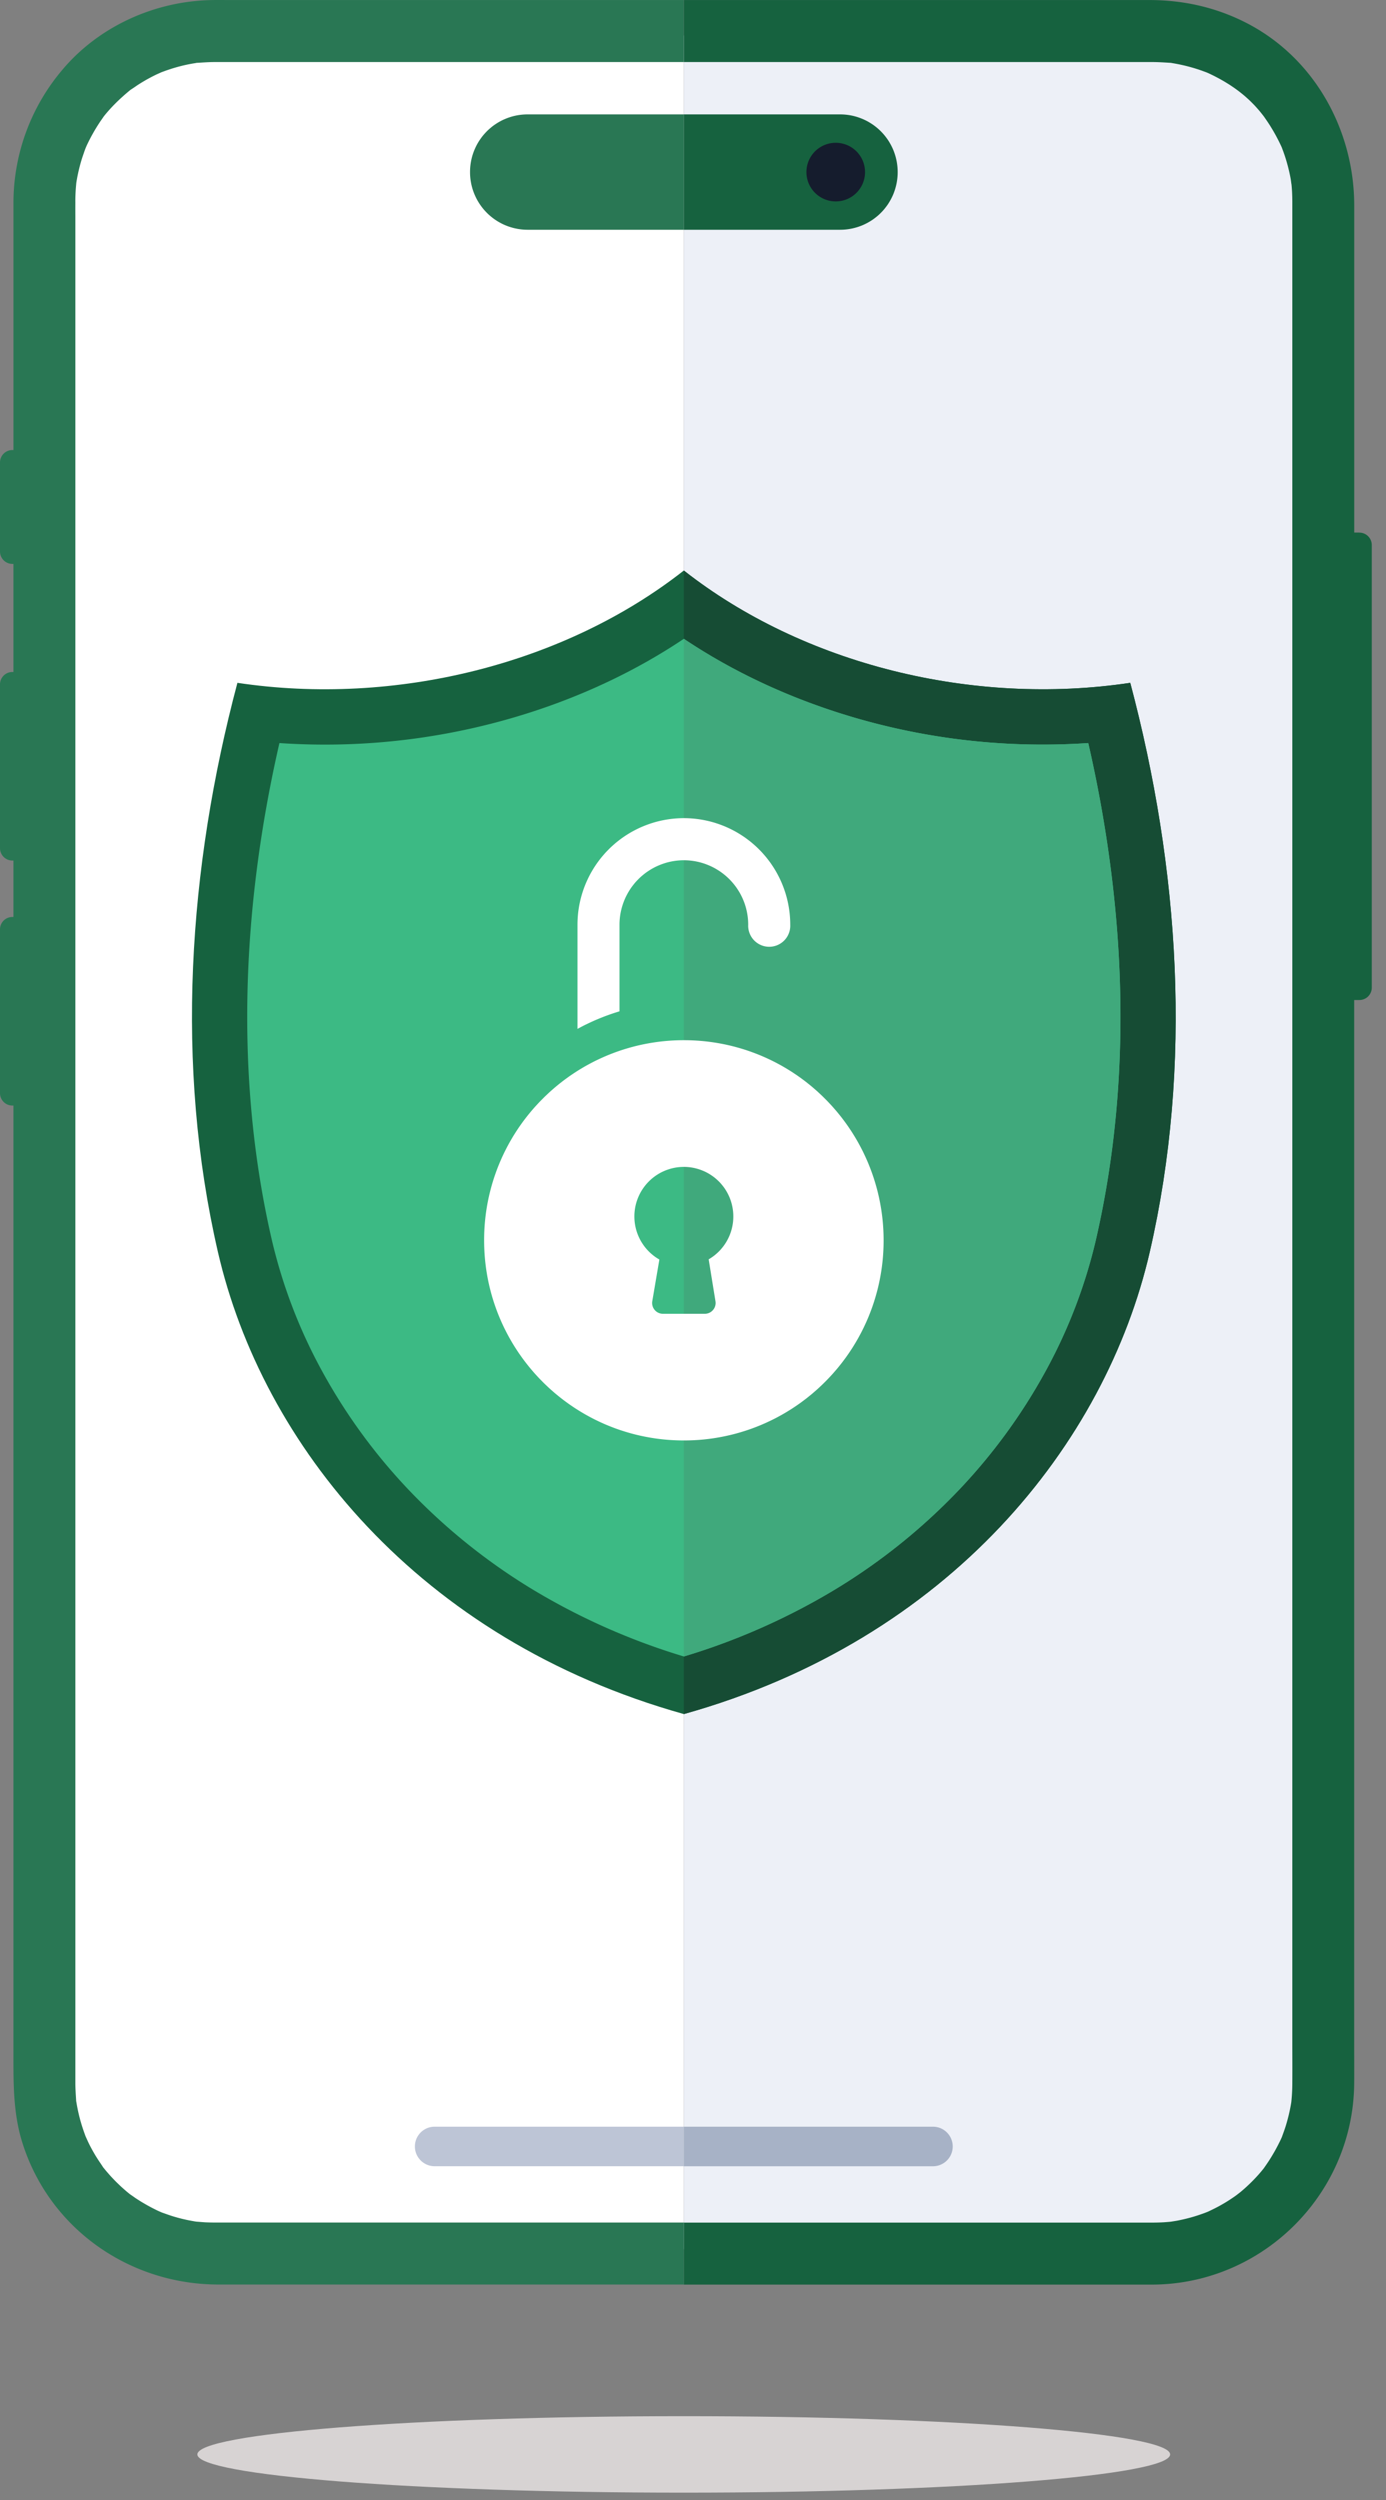
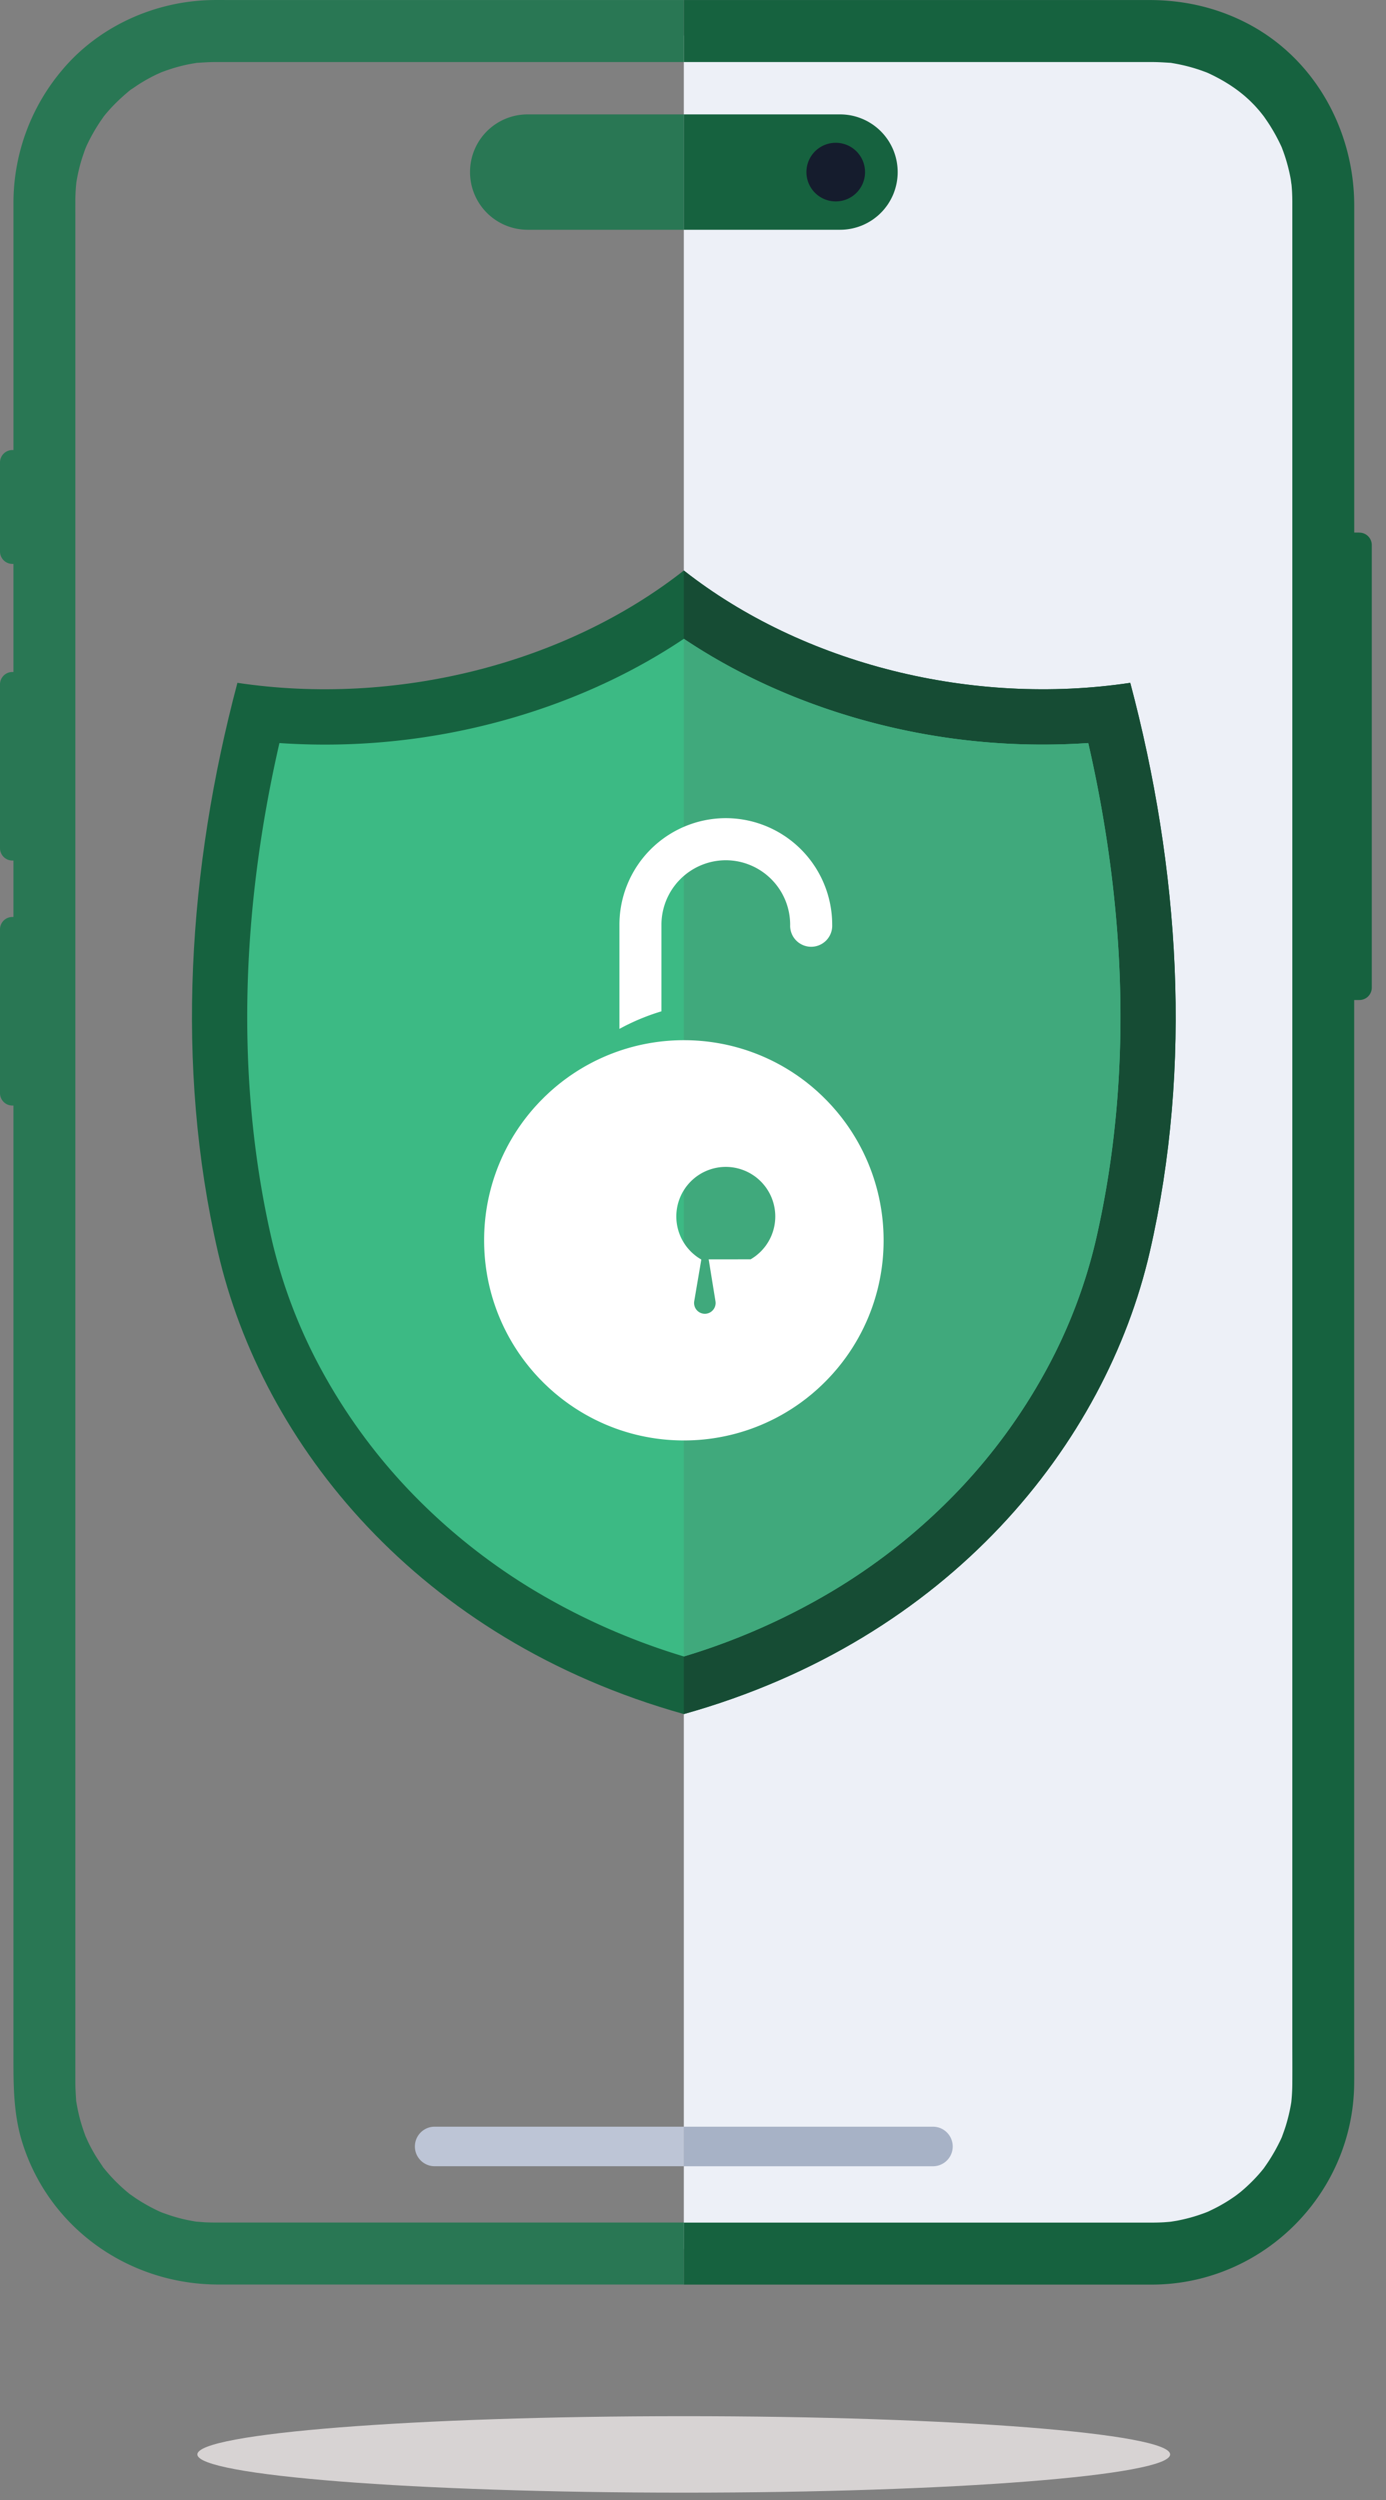
<svg xmlns="http://www.w3.org/2000/svg" width="61" height="110" fill="none" viewBox="0 0 61 110">
  <rect x="0" y="0" width="61" height="110" fill="#808080" stroke="none" />
  <g clip-path="url(#a)">
-     <path fill="#fff" d="M30.097 1.563v97.392H9.854c-4.387 0-7.944-3.563-7.944-7.958V9.52c0-4.395 3.557-7.957 7.944-7.957z" />
    <path fill="#edf0f7" d="M58.283 9.52v81.477c0 4.394-3.558 7.957-7.945 7.957H30.096V1.564h20.242c4.387 0 7.945 3.562 7.945 7.957z" />
    <path fill="#297754" d="M30.097 5.033v5.076H23.22a2.536 2.536 0 0 1-2.533-2.538 2.533 2.533 0 0 1 2.534-2.538z" />
    <path fill="#16623f" d="M39.508 7.57a2.533 2.533 0 0 1-2.534 2.539h-6.878V5.033h6.878a2.536 2.536 0 0 1 2.534 2.538" />
    <path fill="#151c2d" d="M36.783 8.862a1.29 1.29 0 1 0-.002-2.58 1.29 1.29 0 0 0 .002 2.58" />
    <path fill="#bdc5d6" d="M30.097 93.57v1.74H19.13a.87.87 0 0 1 0-1.74z" />
    <path fill="#a7b2c6" d="M41.931 94.44a.87.87 0 0 1-.869.871H30.096v-1.74h10.966c.48 0 .869.39.869.87" />
    <path fill="#16623f" d="M50.603 55.085c-1.942 8.427-8.792 17.049-20.506 20.331-11.714-3.282-18.564-11.904-20.506-20.33-1.895-8.22-1.309-16.886.858-25.043 6.945 1.04 14.4-.82 19.648-4.942 5.248 4.122 12.703 5.982 19.648 4.942 2.167 8.157 2.753 16.823.858 25.042" />
    <path fill="#164c34" d="M50.602 55.085c-1.942 8.427-8.792 17.049-20.506 20.331V25.101c5.247 4.122 12.703 5.982 19.648 4.942 2.167 8.157 2.753 16.823.858 25.042" />
    <path fill="#3cba84" d="M48.236 54.538a22.8 22.8 0 0 1-2.149 5.665 25 25 0 0 1-3.837 5.304 26.4 26.4 0 0 1-5.535 4.45 29.2 29.2 0 0 1-6.617 2.925 29.2 29.2 0 0 1-6.617-2.925 26.4 26.4 0 0 1-5.535-4.449 25 25 0 0 1-3.838-5.305 22.8 22.8 0 0 1-2.148-5.664c-.864-3.747-1.212-7.748-1.034-11.893.138-3.24.6-6.589 1.372-9.953a29.5 29.5 0 0 0 11.205-1.402c2.395-.787 4.613-1.858 6.594-3.185 1.981 1.327 4.2 2.398 6.594 3.185a29.5 29.5 0 0 0 11.206 1.402c.771 3.364 1.233 6.713 1.372 9.953.178 4.145-.17 8.146-1.034 11.893z" />
    <path fill="#40a97c" d="M48.234 54.538a22.8 22.8 0 0 1-2.149 5.665 25 25 0 0 1-3.837 5.304 26.4 26.4 0 0 1-5.535 4.45 29.2 29.2 0 0 1-6.617 2.925V28.105c1.981 1.327 4.199 2.398 6.594 3.185a29.5 29.5 0 0 0 11.205 1.402c.772 3.364 1.234 6.713 1.373 9.953.177 4.144-.171 8.146-1.034 11.892z" />
-     <path fill="#fff" d="M36.314 48.346a8.75 8.75 0 0 0-6.216-2.579 8.76 8.76 0 0 0-6.217 2.579 8.78 8.78 0 0 0-2.574 6.226c0 4.862 3.936 8.805 8.79 8.805a8.76 8.76 0 0 0 6.217-2.579 8.78 8.78 0 0 0 2.575-6.226 8.8 8.8 0 0 0-2.575-6.226m-5.124 7.063.299 1.844a.475.475 0 0 1-.468.551h-1.846a.475.475 0 0 1-.467-.554l.312-1.833a2.18 2.18 0 0 1-1.1-1.896 2.18 2.18 0 0 1 2.178-2.18 2.18 2.18 0 0 1 2.177 2.18 2.18 2.18 0 0 1-1.085 1.887m3.59-14.721a.926.926 0 1 1-1.85 0 2.84 2.84 0 0 0-2.832-2.838 2.84 2.84 0 0 0-2.833 2.838v3.809a9.7 9.7 0 0 0-1.849.773v-4.582a4.69 4.69 0 0 1 4.682-4.69 4.69 4.69 0 0 1 4.682 4.69" />
+     <path fill="#fff" d="M36.314 48.346a8.75 8.75 0 0 0-6.216-2.579 8.76 8.76 0 0 0-6.217 2.579 8.78 8.78 0 0 0-2.574 6.226c0 4.862 3.936 8.805 8.79 8.805a8.76 8.76 0 0 0 6.217-2.579 8.78 8.78 0 0 0 2.575-6.226 8.8 8.8 0 0 0-2.575-6.226m-5.124 7.063.299 1.844a.475.475 0 0 1-.468.551a.475.475 0 0 1-.467-.554l.312-1.833a2.18 2.18 0 0 1-1.1-1.896 2.18 2.18 0 0 1 2.178-2.18 2.18 2.18 0 0 1 2.177 2.18 2.18 2.18 0 0 1-1.085 1.887m3.59-14.721a.926.926 0 1 1-1.85 0 2.84 2.84 0 0 0-2.832-2.838 2.84 2.84 0 0 0-2.833 2.838v3.809a9.7 9.7 0 0 0-1.849.773v-4.582a4.69 4.69 0 0 1 4.682-4.69 4.69 4.69 0 0 1 4.682 4.69" />
    <path fill="#16623f" d="M59.83 23.432h-.228V9.04c-.003-3.332-1.763-6.514-4.773-8.045-1.32-.672-2.745-.991-4.225-.993H30.097V2.73h20.665c.228.002.454.016.681.03l.091.005.08.015q.228.038.455.09.384.087.756.215l.264.095.074.031q.147.068.29.14c.91.463 1.614 1.026 2.188 1.795.009.016.135.195.163.238a8 8 0 0 1 .608 1.1l.001.004.01.022.023.052-.028-.062.062.166a7.5 7.5 0 0 1 .325 1.206c.009.05.031.231.035.243v-.013q.016.17.026.343.01.207.011.413v80.897c0 .626.005 1.254 0 1.88v.03a8 8 0 0 1-.043.807v.007a7.5 7.5 0 0 1-.269 1.129q-.062.185-.13.369l-.017.049-.047.103a8 8 0 0 1-.603 1.061c-.027.041-.142.201-.133.194-.3.382-.648.732-1.018 1.044-.036.03-.17.132-.184.145h-.001a7 7 0 0 1-.92.567q-.173.088-.349.17c-.003 0-.028.011-.054.022l-.16.06a7.4 7.4 0 0 1-1.14.313c-.045.009-.215.035-.276.045l-.09.009-.203.016q-.24.014-.478.015H30.096v2.728h20.666c4.841-.044 8.804-4.006 8.838-8.859.005-.572 0-1.144 0-1.716V43.999h.23a.545.545 0 0 0 .544-.546V23.98a.545.545 0 0 0-.544-.545zm-2.992 69.019-.002.015z" />
    <path fill="#297754" d="M3.316 8.856a8 8 0 0 1 .025-.616l.016-.18.008-.058q.022-.132.047-.262a8 8 0 0 1 .195-.765q.062-.187.127-.37l.03-.08.057-.133a8 8 0 0 1 .567-1.009c.028-.043.166-.237.166-.243.328-.418.713-.79 1.12-1.13l.06-.05.07-.046c.108-.07.212-.145.32-.214q.354-.224.73-.407c.041-.02.205-.093.253-.115.056-.02.217-.08.26-.093a7 7 0 0 1 1.212-.305l.079-.015.09-.004c.228-.015.454-.03.682-.031q.399-.001.798 0h19.868V.002H10.143c-.329 0-.658-.007-.987.005C6.723.095 4.328 1.19 2.75 3.065a9.05 9.05 0 0 0-2.157 5.8v10.936H.545a.545.545 0 0 0-.545.545v3.919c0 .302.244.546.545.546h.047v4.755H.545A.545.545 0 0 0 0 30.11v7.207c0 .301.244.545.545.545h.047v2.483H.545A.545.545 0 0 0 0 40.89v7.207c0 .301.244.545.545.545h.047v41.984c0 1.232.015 2.444.39 3.642 1.184 3.783 4.706 6.243 8.628 6.247h20.487v-2.728H9.435a10 10 0 0 1-.414-.01c-.05-.003-.296-.024-.356-.027l-.084-.011q-.132-.023-.262-.048a7 7 0 0 1-.764-.196c-.125-.039-.247-.085-.37-.127l-.08-.03-.132-.058a8 8 0 0 1-1.007-.567c-.043-.03-.237-.168-.243-.168a7.5 7.5 0 0 1-1.128-1.12c-.027-.032-.041-.05-.051-.06l-.046-.072c-.07-.107-.144-.211-.213-.32a7 7 0 0 1-.406-.73l-.115-.255c-.02-.055-.079-.217-.093-.26a7.4 7.4 0 0 1-.305-1.213l-.015-.08c0-.013 0-.04-.004-.09-.014-.228-.029-.455-.03-.682V9.5q-.002-.305 0-.61z" />
    <path fill="#d7d3d3" d="M30.093 109.672c11.823 0 21.407-.753 21.407-1.682s-9.584-1.683-21.407-1.683-21.407.754-21.407 1.683 9.584 1.682 21.407 1.682" />
  </g>
  <defs>
    <clipPath id="a">
      <path fill="#fff" d="M0 0h60.376v110H0z" />
    </clipPath>
  </defs>
</svg>